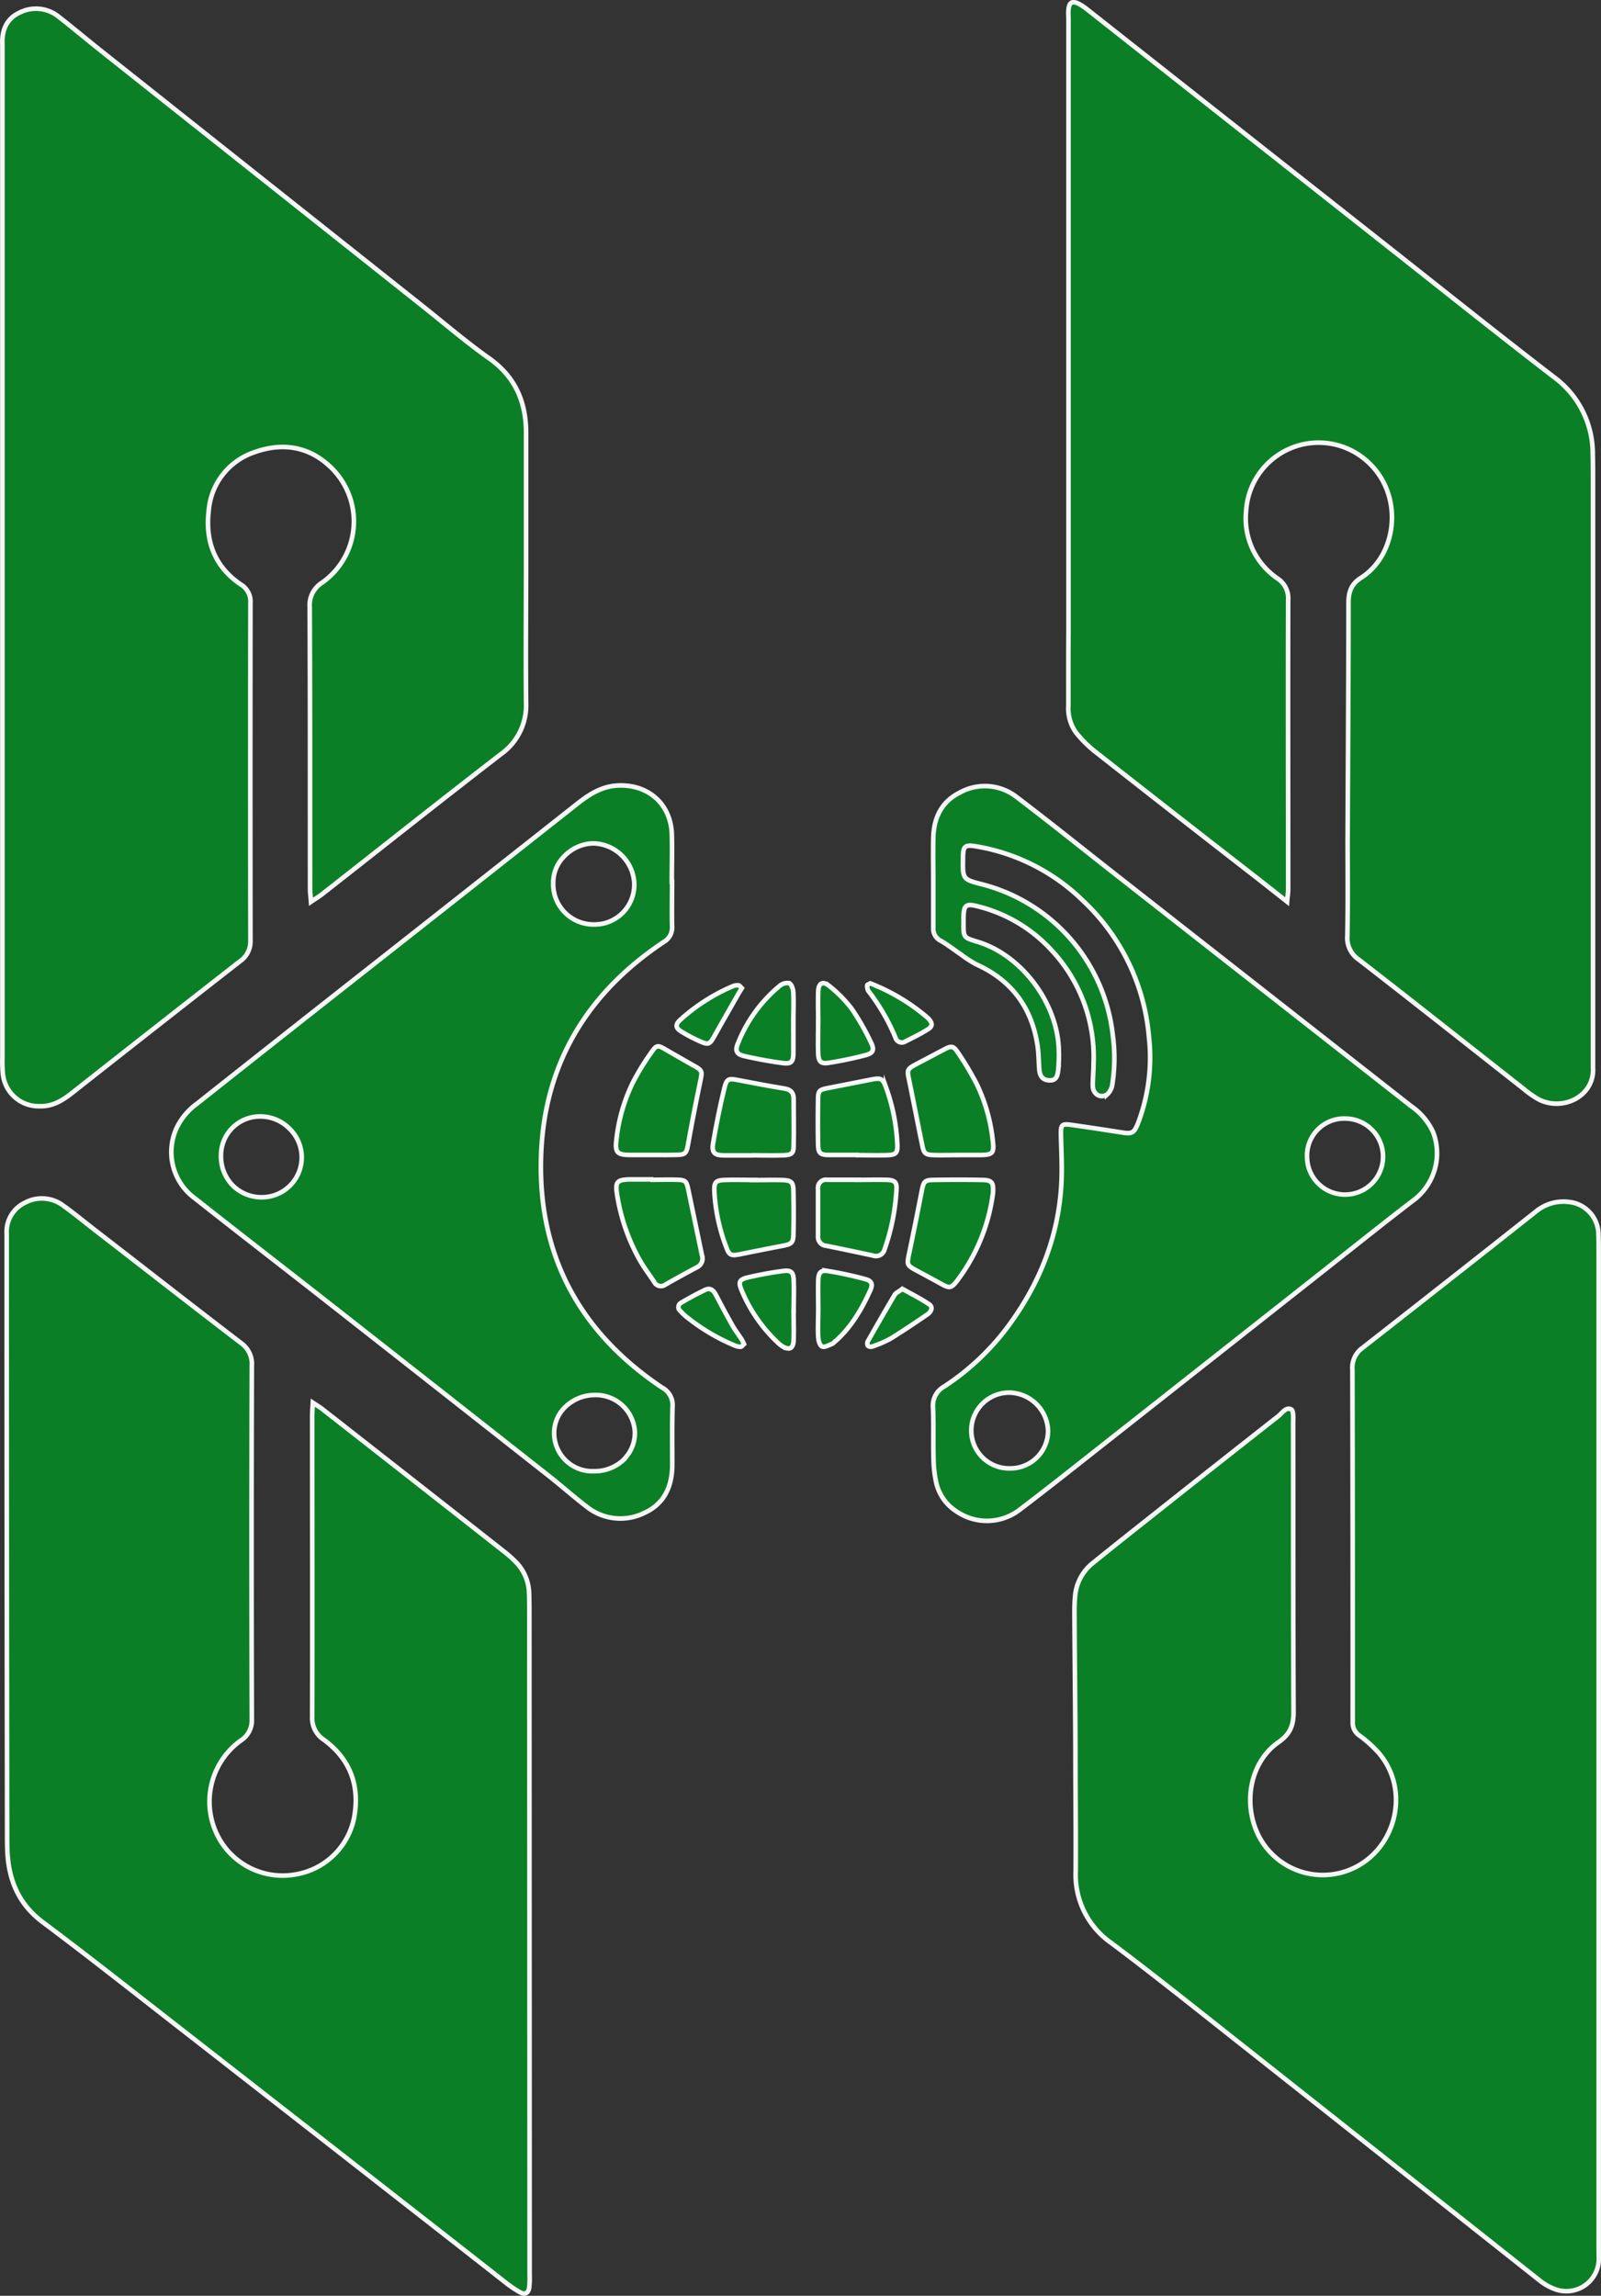
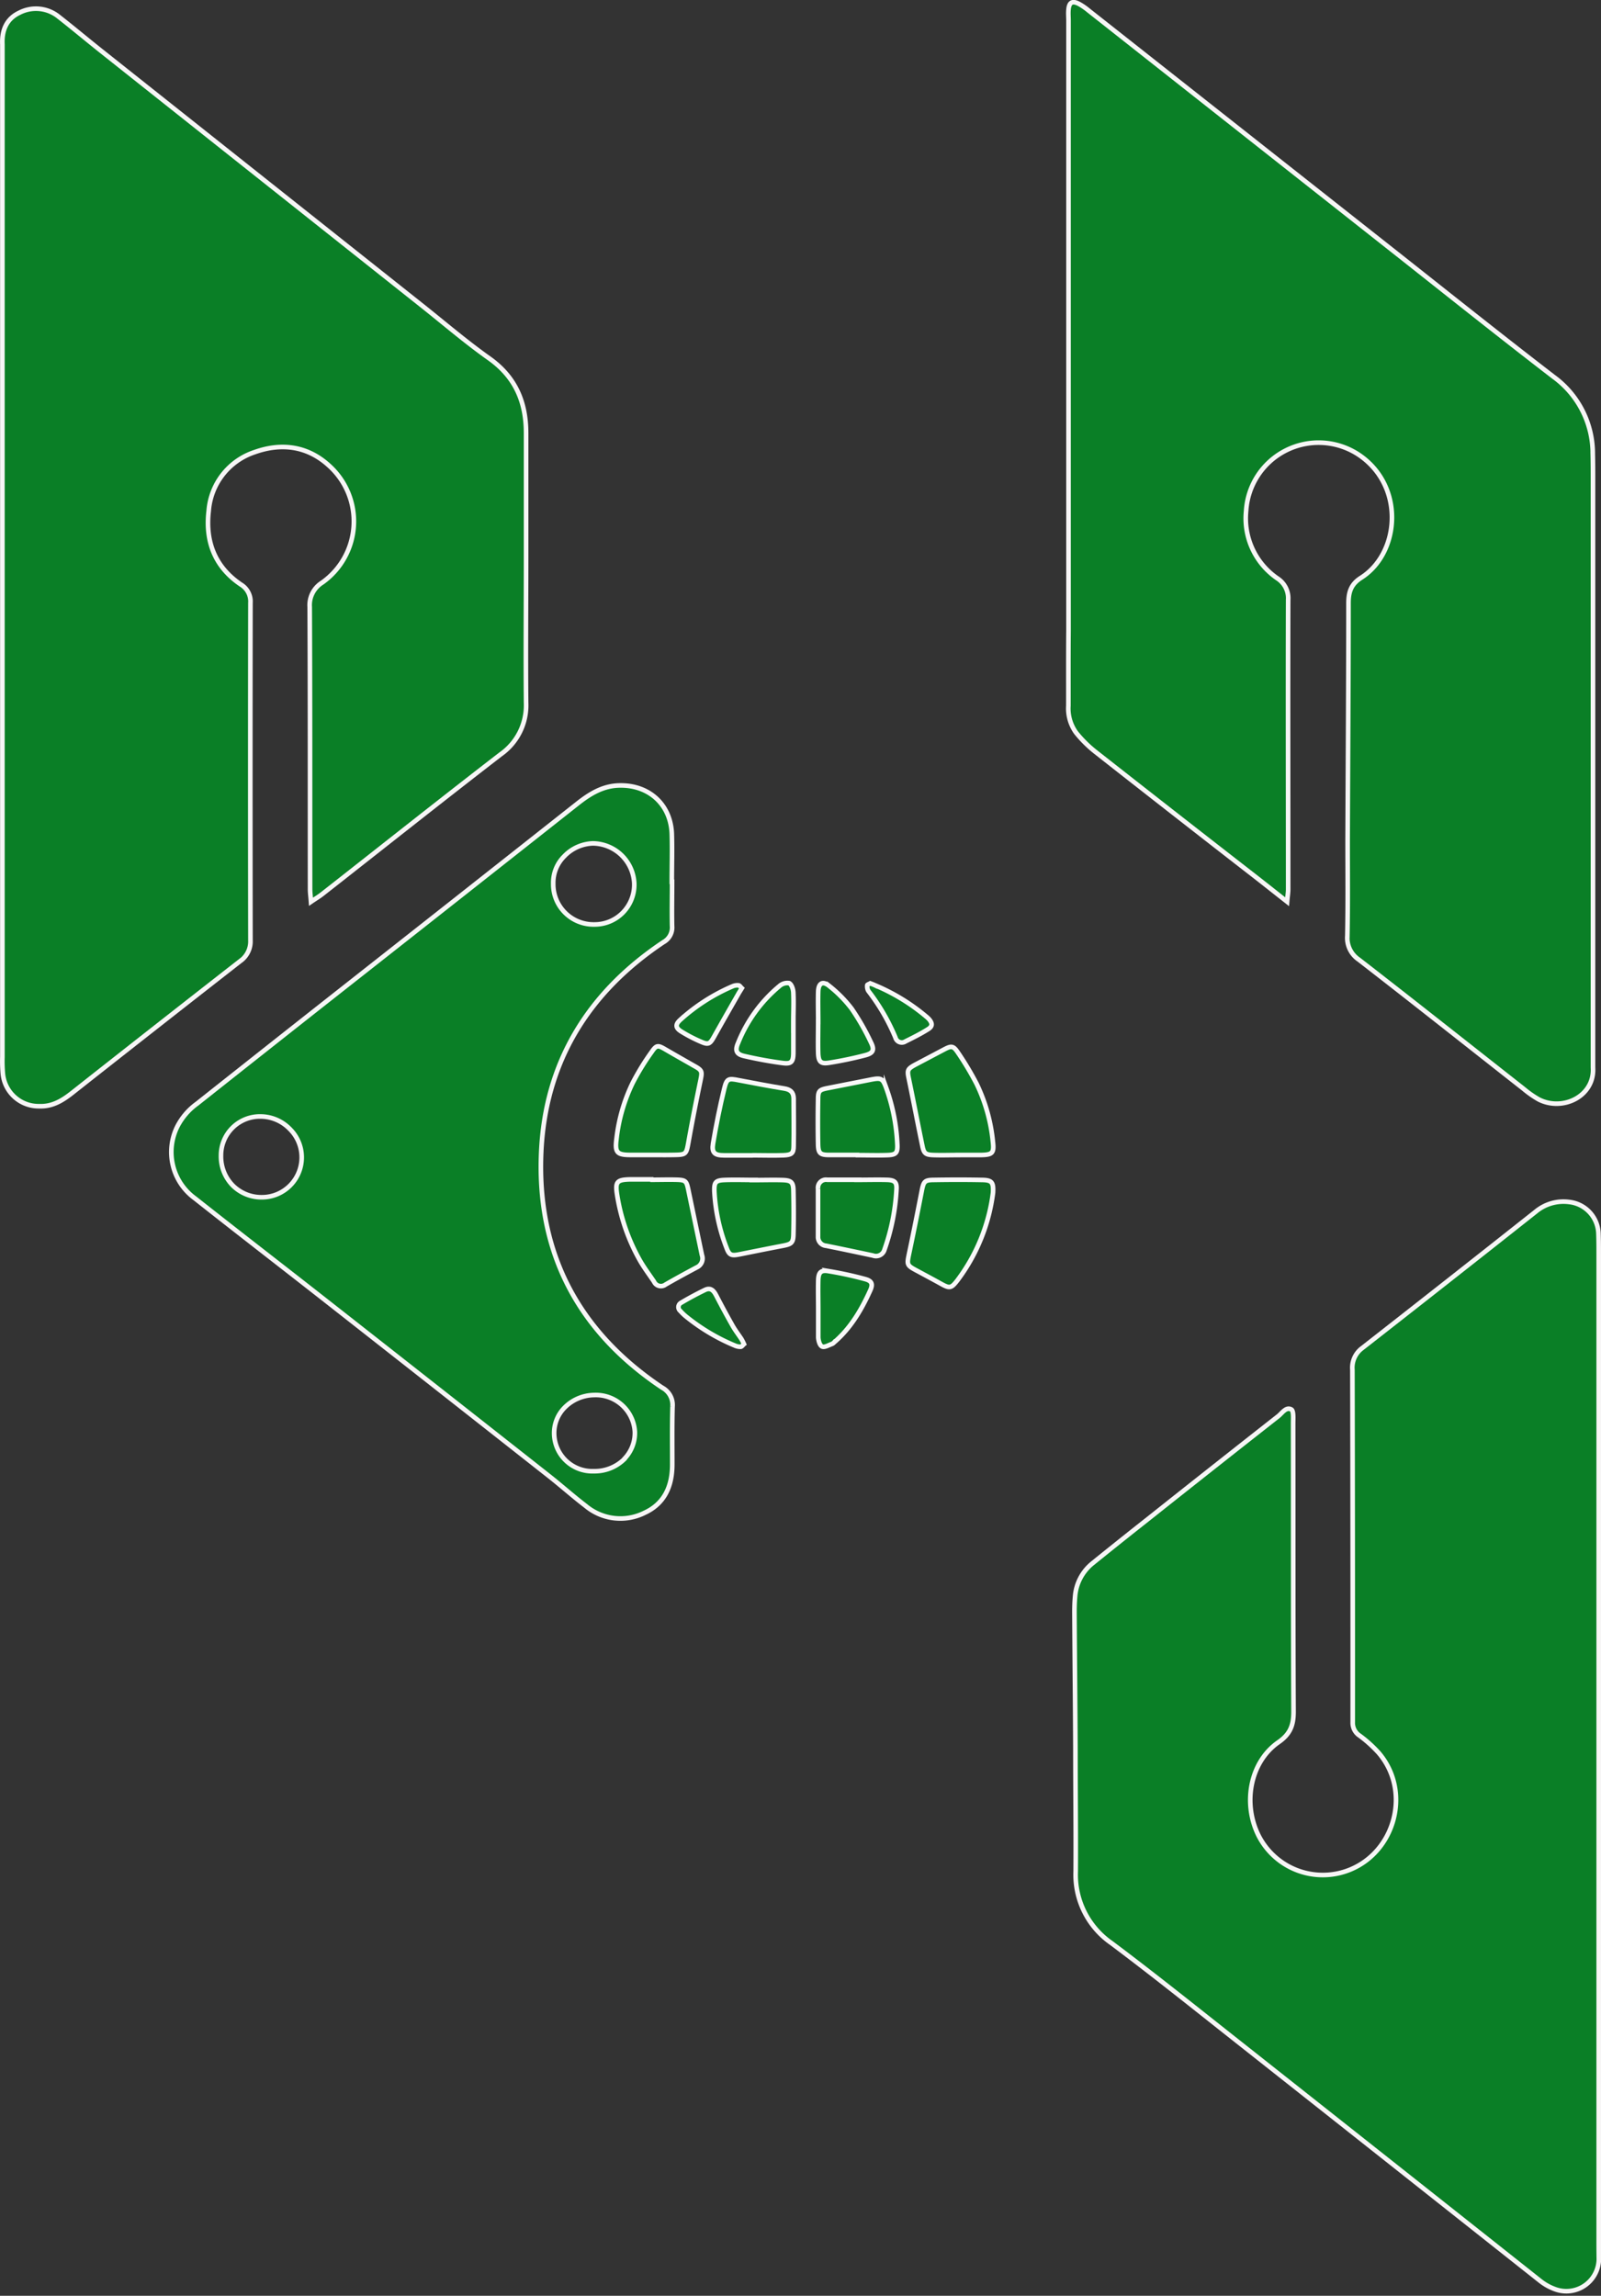
<svg xmlns="http://www.w3.org/2000/svg" id="Layer_1" data-name="Layer 1" viewBox="0 0 347.96 498.79">
  <rect x="0" y="0" width="347.96" height="498.79" fill="#333333" stroke="none" />
  <defs>
    <style>.cls-1,.cls-2{fill:#0a7f26;stroke-miterlimit:10;}.cls-1{stroke:#f9f9f9;}.cls-2{stroke:#f7f6f6;}</style>
  </defs>
  <path class="cls-1" d="M467.6,401.91c-1.6,0-3.2,0-4.8,0-3.1,0-3.55-.52-3.13-3.66a37.3,37.3,0,0,1,3.5-12,53.92,53.92,0,0,1,4.18-6.8c1-1.47,1.37-1.38,2.88-.5,2.08,1.21,4.17,2.39,6.25,3.58,1.82,1,1.82,1.22,1.42,3.18-.92,4.44-1.8,8.89-2.6,13.35-.48,2.68-.5,2.8-3.16,2.84C470.63,401.93,469.12,401.91,467.6,401.91Z" transform="translate(-325.66 -150.98)" />
  <path class="cls-1" d="M533.87,401.93c-1.79,0-3.57.06-5.35,0s-2.09-.41-2.43-2.18c-1-4.81-1.91-9.61-2.91-14.41-.38-1.82-.31-2.1,1.32-3l6.39-3.37c1.49-.78,1.94-.82,2.91.61a66.18,66.18,0,0,1,4.11,6.86A37.18,37.18,0,0,1,541.45,399c.29,2.47-.08,2.86-2.5,2.92-1.69,0-3.39,0-5.08,0Z" transform="translate(-325.66 -150.98)" />
  <path class="cls-1" d="M541.48,410.13a40,40,0,0,1-7.77,19.07c-1.34,1.73-1.69,1.72-3.55.69s-3.59-1.95-5.39-2.92c-2-1.07-2-1.27-1.59-3.33,1-4.7,1.93-9.39,2.85-14.1.36-1.79.62-2.17,2.38-2.2,3.56-.06,7.12-.07,10.67,0C541.24,407.37,541.61,407.85,541.48,410.13Z" transform="translate(-325.66 -150.98)" />
  <path class="cls-1" d="M467.35,407.3c1.88,0,3.75-.06,5.62,0,1.68.07,1.9.35,2.25,2,1,4.8,2,9.59,3,14.38a2.12,2.12,0,0,1-1.14,2.66c-2.28,1.22-4.55,2.45-6.79,3.74a1.65,1.65,0,0,1-2.49-.65c-1.09-1.62-2.29-3.2-3.23-4.91a42.18,42.18,0,0,1-4.81-14.1c-.4-2.66,0-3.12,2.75-3.2h4.81Z" transform="translate(-325.66 -150.98)" />
  <path class="cls-1" d="M489.19,402c-2.05,0-4.1,0-6.15,0s-2.73-.56-2.41-2.55c.67-4,1.48-8,2.45-12,.54-2.18.94-2.21,3.07-1.79,3.32.64,6.65,1.27,10,1.82,1.27.21,1.95.79,2,2.08,0,3.47.07,6.94,0,10.42,0,1.58-.47,1.93-2.21,2-2.23.08-4.46,0-6.68,0Z" transform="translate(-325.66 -150.98)" />
  <path class="cls-1" d="M512,401.91c-2.05,0-4.11,0-6.15,0s-2.35-.46-2.39-2.41q-.09-4.82,0-9.63c0-1.91.28-2.12,2.08-2.48l9.45-1.86c2.14-.41,2.5-.27,3.24,1.7a41.62,41.62,0,0,1,2.45,12.28c.11,2-.27,2.38-2.25,2.44-2.14.07-4.28,0-6.42,0Z" transform="translate(-325.66 -150.98)" />
  <path class="cls-1" d="M512.1,407.32c2.14,0,4.27-.06,6.4,0,1.65.07,2.11.52,2,2.14a46.47,46.47,0,0,1-2.6,13,1.92,1.92,0,0,1-2.53,1.3c-3.39-.72-6.77-1.44-10.17-2.12a1.91,1.91,0,0,1-1.75-2c0-3.47,0-6.93,0-10.4a1.75,1.75,0,0,1,2-1.94h6.66Z" transform="translate(-325.66 -150.98)" />
  <path class="cls-1" d="M489.46,407.37c2.13,0,4.27-.07,6.4,0,1.78.07,2.21.5,2.24,2.27.07,3.2.08,6.4,0,9.6-.05,1.76-.47,2.05-2.24,2.39-3.14.6-6.28,1.23-9.41,1.86-1.83.37-2.29.23-2.89-1.41a39.59,39.59,0,0,1-2.64-12.2c-.07-2.11.25-2.47,2.42-2.54s4.09,0,6.14,0Z" transform="translate(-325.66 -150.98)" />
  <path class="cls-1" d="M498.09,373.23c0,2.13,0,4.27,0,6.4s-.48,2.55-2.34,2.31c-2.82-.37-5.62-.89-8.39-1.53-1.65-.39-2-1.19-1.29-2.81a31.11,31.11,0,0,1,9-12.39,2.59,2.59,0,0,1,2.1-.63c.51.22.87,1.27.91,2,.11,2.21,0,4.44,0,6.67Z" transform="translate(-325.66 -150.98)" />
  <path class="cls-1" d="M503.49,373c0-2.22-.07-4.44,0-6.66.08-1.79,1-2.29,2.42-1.13a27.76,27.76,0,0,1,4.84,4.91,52.16,52.16,0,0,1,4.22,7.38c.8,1.61.46,2.3-1.28,2.75-2.57.67-5.19,1.21-7.81,1.63-1.87.3-2.34-.21-2.4-2.21-.06-2.22,0-4.44,0-6.67Z" transform="translate(-325.66 -150.98)" />
-   <path class="cls-1" d="M498.14,435.83c0,2.14.08,4.27,0,6.4-.08,1.77-.95,2.16-2.44,1.25a5.24,5.24,0,0,1-.84-.65,32.92,32.92,0,0,1-8-11.47c-.79-1.85-.54-2.41,1.39-2.85,2.51-.58,5.05-1.06,7.6-1.39,1.77-.23,2.25.26,2.31,2.05.08,2.22,0,4.44,0,6.66Z" transform="translate(-325.66 -150.98)" />
-   <path class="cls-1" d="M503.5,435.43c0-2.14-.06-4.27,0-6.4.07-1.62.59-2.15,2.18-1.89a79.05,79.05,0,0,1,8.05,1.75c1.42.39,1.69,1.08,1.06,2.46-1.92,4.23-4.25,8.2-7.85,11.28a1.42,1.42,0,0,1-.42.32c-.72.25-1.61.81-2.16.59s-.82-1.28-.86-2c-.12-2,0-4.08,0-6.12Z" transform="translate(-325.66 -150.98)" />
+   <path class="cls-1" d="M503.5,435.43c0-2.14-.06-4.27,0-6.4.07-1.62.59-2.15,2.18-1.89a79.05,79.05,0,0,1,8.05,1.75c1.42.39,1.69,1.08,1.06,2.46-1.92,4.23-4.25,8.2-7.85,11.28a1.42,1.42,0,0,1-.42.32c-.72.25-1.61.81-2.16.59s-.82-1.28-.86-2Z" transform="translate(-325.66 -150.98)" />
  <path class="cls-1" d="M487.36,443c-.25.21-.47.57-.72.58a3,3,0,0,1-1.27-.26,42.9,42.9,0,0,1-10.71-6.4,10.85,10.85,0,0,1-1.14-1.11,1.07,1.07,0,0,1,.21-1.81c1.68-1,3.39-1.91,5.14-2.76,1.27-.62,1.93.18,2.48,1.24q1.71,3.31,3.55,6.56c.57,1,1.28,1.91,1.91,2.88A9.62,9.62,0,0,1,487.36,443Z" transform="translate(-325.66 -150.98)" />
  <path class="cls-1" d="M486.89,365.68c-.31.51-.56.88-.77,1.26-1.76,3.08-3.52,6.15-5.25,9.24-.92,1.65-1.24,1.85-2.92,1.11a32.19,32.19,0,0,1-4.24-2.21c-1.26-.78-1.31-1.53-.19-2.54a40.92,40.92,0,0,1,11.37-7.28,2.6,2.6,0,0,1,1.29-.2C486.42,365.08,486.63,365.44,486.89,365.68Z" transform="translate(-325.66 -150.98)" />
  <path class="cls-1" d="M514.8,364.63c.37.14.71.26,1,.4a43.19,43.19,0,0,1,11.15,6.8,6,6,0,0,1,.59.54c.8.92.84,1.59-.18,2.22-1.58,1-3.26,1.83-4.93,2.66a1.43,1.43,0,0,1-2.16-.85,44.4,44.4,0,0,0-5.9-10.15,2.1,2.1,0,0,1-.22-1.24C514.19,364.88,514.58,364.76,514.8,364.63Z" transform="translate(-325.66 -150.98)" />
-   <path class="cls-1" d="M521.77,431c2,1.13,4,2.11,5.82,3.35,1,.68.38,1.69-.4,2.22-2.64,1.81-5.3,3.59-8,5.26a24.39,24.39,0,0,1-3.92,1.69,1,1,0,0,1-1-.18,1.08,1.08,0,0,1,0-.94c1.93-3.41,3.88-6.81,5.88-10.17C520.48,431.8,521.1,431.55,521.77,431Z" transform="translate(-325.66 -150.98)" />
-   <path class="cls-2" d="M440.71,501.62c0-1.51,0-3-.06-4.54a10,10,0,0,0-2.7-6.55,25.25,25.25,0,0,0-3-2.66q-19.56-15.37-39.17-30.7c-.54-.43-1.14-.78-2.13-1.44-.07,1.31-.14,2.1-.14,2.88,0,21.77.05,43.54,0,65.31a5.63,5.63,0,0,0,2.6,5.09c5.7,4.22,7.82,10,6.49,17a15.57,15.57,0,0,1-12.74,12.22,15.85,15.85,0,0,1-16-6.87,16.35,16.35,0,0,1,4.07-22.18,5.16,5.16,0,0,0,2.46-4.61q-.12-38.41,0-76.82a5.55,5.55,0,0,0-2.37-5c-10.56-8.07-21-16.24-31.55-24.38-2.32-1.8-4.59-3.68-7-5.41a7.73,7.73,0,0,0-8.36-.69,7,7,0,0,0-4,6.75c0,.81,0,1.61,0,2.41q0,64,.1,127.94c0,1.43,0,2.86.08,4.28.36,6.09,2.58,11.14,7.64,14.93,8.43,6.3,16.71,12.8,25,19.27q26.38,20.55,52.74,41.15,11.39,8.89,22.76,17.8a23.85,23.85,0,0,0,3.32,2.24c1,.55,1.74.14,1.92-1a16.94,16.94,0,0,0,.1-2.67Q440.74,573.49,440.71,501.62Z" transform="translate(-325.66 -150.98)" />
  <path class="cls-2" d="M334.16,391.32c2.89.12,5.09-1.24,7.24-2.94q18.18-14.33,36.43-28.56a5.2,5.2,0,0,0,2.26-4.51q-.06-36.66,0-73.33a4.29,4.29,0,0,0-2.07-4c-5.68-3.83-7.78-9.39-7-16a14.61,14.61,0,0,1,10-12.77c5.82-2.07,11.5-1.36,16.22,3a16.28,16.28,0,0,1-1.58,25.36,5.76,5.76,0,0,0-2.69,5.3c.1,20.43.06,40.86.08,61.29,0,.76.11,1.52.2,2.74,1.07-.73,1.81-1.16,2.47-1.69,12.92-10.12,25.77-20.33,38.77-30.35A13,13,0,0,0,440,303.67c-.1-10.53,0-21.06,0-31.59,0-9,0-18,0-27,0-6.76-2.32-12.22-8.06-16.27-5-3.54-9.7-7.57-14.52-11.4l-69.58-55.21c-3.15-2.5-6.22-5.08-9.38-7.55a7.85,7.85,0,0,0-8.58-.91c-2.8,1.31-3.85,3.83-3.7,6.86,0,.27,0,.54,0,.8q0,109.61,0,219.21a31,31,0,0,0,.09,3.48A7.8,7.8,0,0,0,334.16,391.32Z" transform="translate(-325.66 -150.98)" />
  <path class="cls-2" d="M469.57,452.46c-18.14-12.12-27.22-29.16-26.29-51,.84-19.72,10.24-34.89,26.58-45.79a3.63,3.63,0,0,0,1.87-3.48c-.07-3.21,0-6.42,0-9.63h-.06c0-3.48.11-7,0-10.44-.25-6.31-4.88-10.55-11.19-10.49-3.71,0-6.6,1.79-9.39,4Q425.54,345.8,400,365.88q-15.76,12.4-31.49,24.86a14,14,0,0,0-4.31,5A12.43,12.43,0,0,0,368,411.32c9,7.11,18.13,14.15,27.19,21.24q24.84,19.47,49.65,39c2.73,2.14,5.33,4.47,8.09,6.58a11.77,11.77,0,0,0,12.84,1.51c4.33-2,6-5.8,6-10.5,0-4.19-.06-8.39.06-12.57A4.26,4.26,0,0,0,469.57,452.46ZM448.31,337a9,9,0,0,1,6.2-2.78h0a9.11,9.11,0,0,1,9,8.71,8.68,8.68,0,0,1-2.45,6.3,8.57,8.57,0,0,1-6.18,2.6h-.07a8.75,8.75,0,0,1-8.91-8.88A8.1,8.1,0,0,1,448.31,337Zm-65.74,74.1h0a8.84,8.84,0,0,1-6.33-2.57,9,9,0,0,1-2.55-6.46,8.46,8.46,0,0,1,8.68-8.52h0a8.9,8.9,0,0,1,6.27,2.71,8.66,8.66,0,0,1-6.07,14.84Zm78.84,56.83a9.18,9.18,0,0,1-6.59,2.69h-.12a8.3,8.3,0,0,1-8.6-8.07,7.87,7.87,0,0,1,2.22-5.7,9.21,9.21,0,0,1,6.46-2.78,8.5,8.5,0,0,1,8.86,8A8.07,8.07,0,0,1,461.41,467.88Z" transform="translate(-325.66 -150.98)" />
  <path class="cls-2" d="M673.12,638.08V530.76h0V423.43c0-1.51,0-3-.06-4.54a7.14,7.14,0,0,0-6.42-6.77,9.41,9.41,0,0,0-7.22,2.12q-18.78,14.85-37.66,29.6a5.31,5.31,0,0,0-2.17,4.77q.09,37.33.07,74.67c0,.62,0,1.25,0,1.87a3.3,3.3,0,0,0,1.51,2.93,27.42,27.42,0,0,1,4.15,3.75c7.56,8.86,3.09,23-8.15,26a15.66,15.66,0,0,1-18-8.1c-3.49-7.07-1.76-16,4.38-20.25,2.56-1.78,3.26-3.71,3.25-6.64-.11-20.87-.06-41.75-.09-62.63,0-1,.14-2.69-.39-3-1.14-.65-2,.78-2.83,1.44q-14.2,11.14-28.36,22.38-6,4.73-11.92,9.51a10.28,10.28,0,0,0-3.9,7.35c-.11,1.24-.14,2.5-.13,3.74.06,9.73.16,19.45.21,29.17,0,8.92.11,17.84.06,26.76a18.07,18.07,0,0,0,7.75,15.57c9.63,7.21,19,14.75,28.48,22.22q32.32,25.53,64.63,51.11a11.55,11.55,0,0,0,3.48,1.93,7.06,7.06,0,0,0,9.36-6.56C673.13,640.58,673.12,639.33,673.12,638.08Z" transform="translate(-325.66 -150.98)" />
  <path class="cls-2" d="M557.86,304.31a9,9,0,0,0,1.65,5.82,26.08,26.08,0,0,0,4.14,4.13q16.73,13.14,33.53,26.18c2.59,2,5.17,4.05,8.22,6.45.11-1.3.23-2,.23-2.68,0-21-.06-41.94,0-62.9a5.13,5.13,0,0,0-2.36-4.68A15.81,15.81,0,0,1,596.49,262a15.79,15.79,0,0,1,24.3-12.34c10.28,6.71,9.2,21.43.7,26.84-2.19,1.39-2.75,3.08-2.75,5.53,0,17.13-.12,34.26-.19,51.39,0,7,.08,13.92-.06,20.87a5.69,5.69,0,0,0,2.49,5.18c12,9.29,23.87,18.7,35.8,28.06a21.74,21.74,0,0,0,3.28,2.3c5.23,2.7,12.21-.66,11.82-6.91,0-.62,0-1.25,0-1.87l0-125.54c0-2,0-3.93-.05-5.89a20.63,20.63,0,0,0-8.5-16.76c-12.16-9.35-24.14-18.93-36.19-28.43l-64.92-51.19a13.18,13.18,0,0,0-2-1.38c-1.48-.79-2.19-.41-2.33,1.2-.08.8,0,1.6,0,2.41q0,66.24,0,132.49C557.84,293.43,557.87,298.87,557.86,304.31Z" transform="translate(-325.66 -150.98)" />
-   <path class="cls-2" d="M617.48,423.8c5.25-4.14,10.48-8.32,15.81-12.37A12.79,12.79,0,0,0,637.15,397a13.9,13.9,0,0,0-4.76-5.67l-64-50.15c-7.23-5.67-14.39-11.43-21.73-17a11.21,11.21,0,0,0-12.4-1c-4,2-5.67,5.53-5.76,9.86-.07,3.12,0,6.24,0,9.37h0c0,3.39,0,6.78,0,10.17a2.9,2.9,0,0,0,1.63,2.8c1.54.89,2.95,2,4.43,3a24.36,24.36,0,0,0,3.32,2.14c7.63,3.44,12,9.35,13.26,17.54.28,1.75.25,3.55.4,5.32.13,1.5.83,2.24,2.08,2.32s1.81-.46,2-2a32.83,32.83,0,0,0,.13-5.34c-.62-10-8.36-20-17.68-22.78-3-.91-3-.91-3-4,0-.45,0-.89,0-1.34.07-2.63.52-3,3.08-2.35A32.26,32.26,0,0,1,553.8,357a34,34,0,0,1,9.53,25.08c0,1.6-.18,3.21-.16,4.81,0,1.8,1.68,2.83,3.12,1.87a3.6,3.6,0,0,0,1.13-2.24,37,37,0,0,0,.09-10.66,38.19,38.19,0,0,0-28.32-32.73c-4.31-1.1-4.31-1.1-4.23-5.69,0-2.69.39-3,3-2.55a43.42,43.42,0,0,1,23,11.71,45.87,45.87,0,0,1,14.41,29.68A40,40,0,0,1,573,395c-.88,2.2-1.32,2.39-3.67,2-3.61-.56-7.23-1.12-10.85-1.63-2.06-.29-2.28,0-2.24,2.1.07,3.39.27,6.78.12,10.15-.51,11.59-4.57,21.92-11.38,31.22A54.35,54.35,0,0,1,530.9,452.2a4.73,4.73,0,0,0-2.46,4.59c.16,3.83,0,7.68.12,11.51a25.58,25.58,0,0,0,.57,4.77,10,10,0,0,0,4.32,6.22,11.68,11.68,0,0,0,13.76-.25c5.28-4,10.44-8.08,15.63-12.17Q590.17,445.35,617.48,423.8ZM618,394a8.26,8.26,0,1,1-8.27,8.24A8.06,8.06,0,0,1,618,394Zm-72.66,76a8.23,8.23,0,1,1-.15-16.45,8.58,8.58,0,0,1,8.25,8.21A8.17,8.17,0,0,1,545.36,470Z" transform="translate(-325.66 -150.98)" />
</svg>